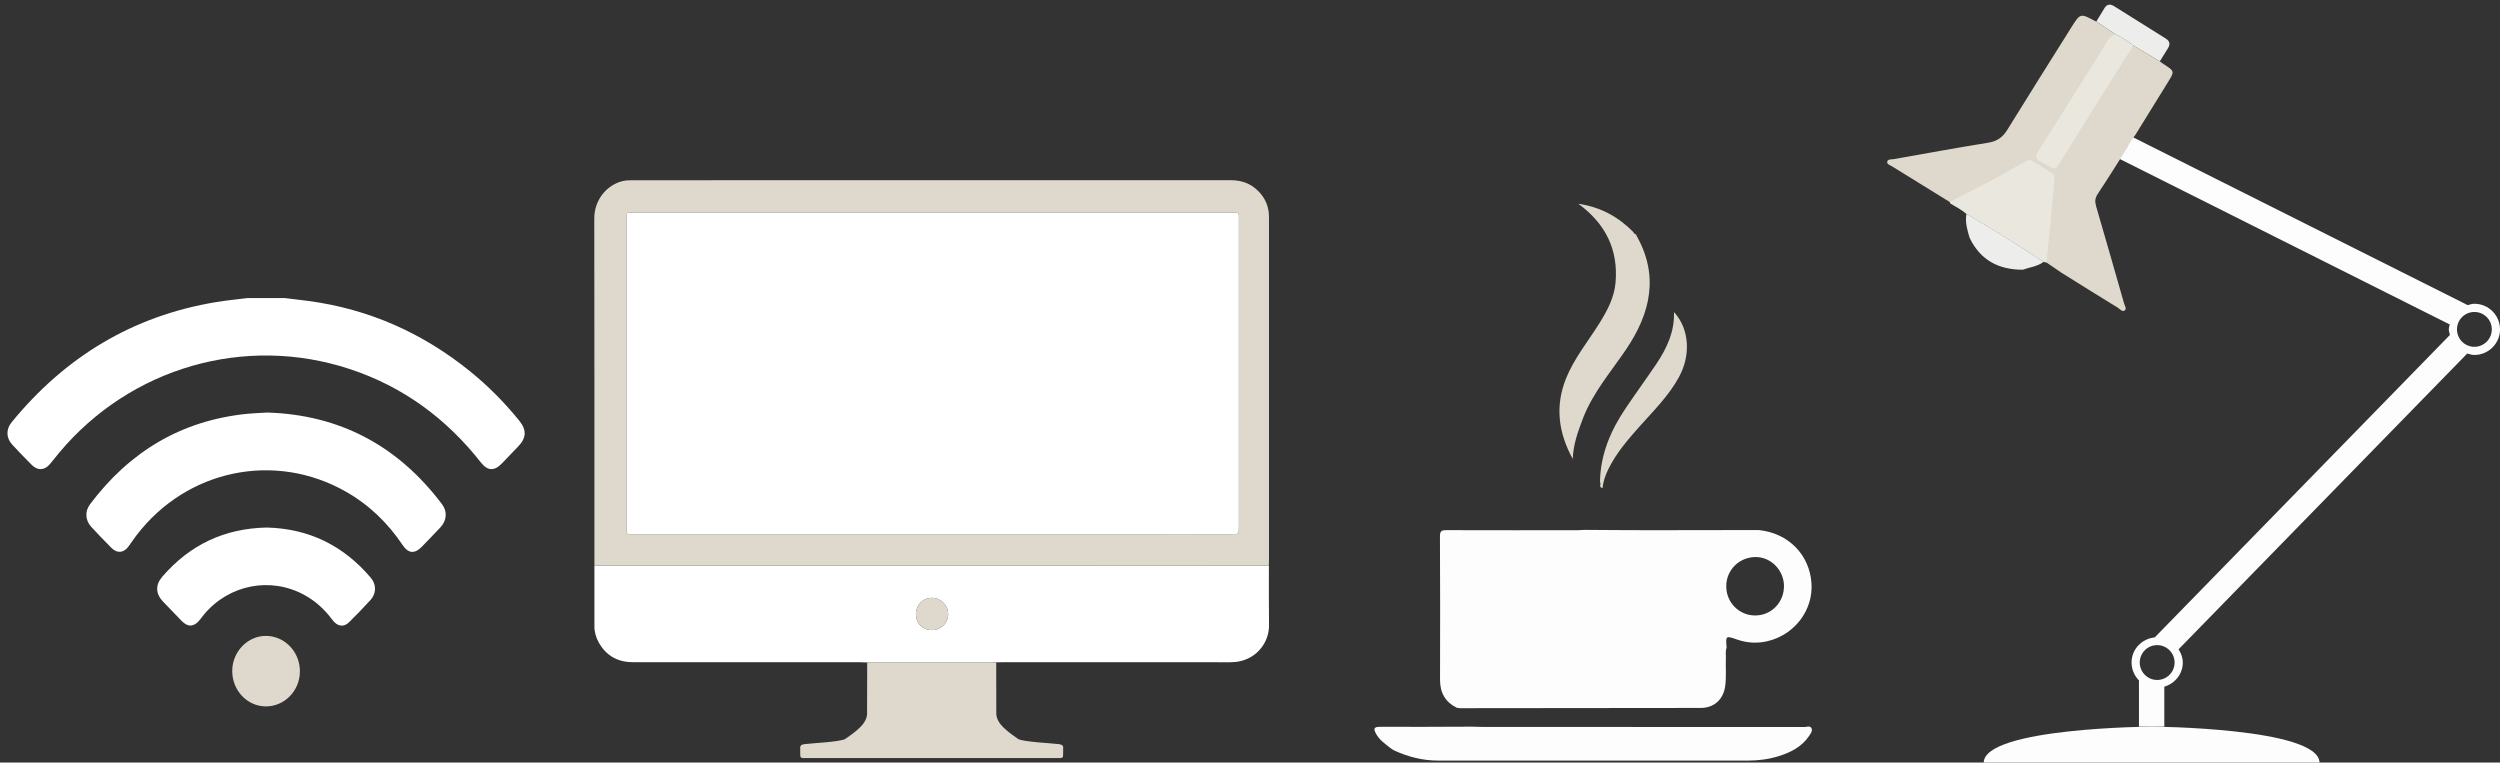
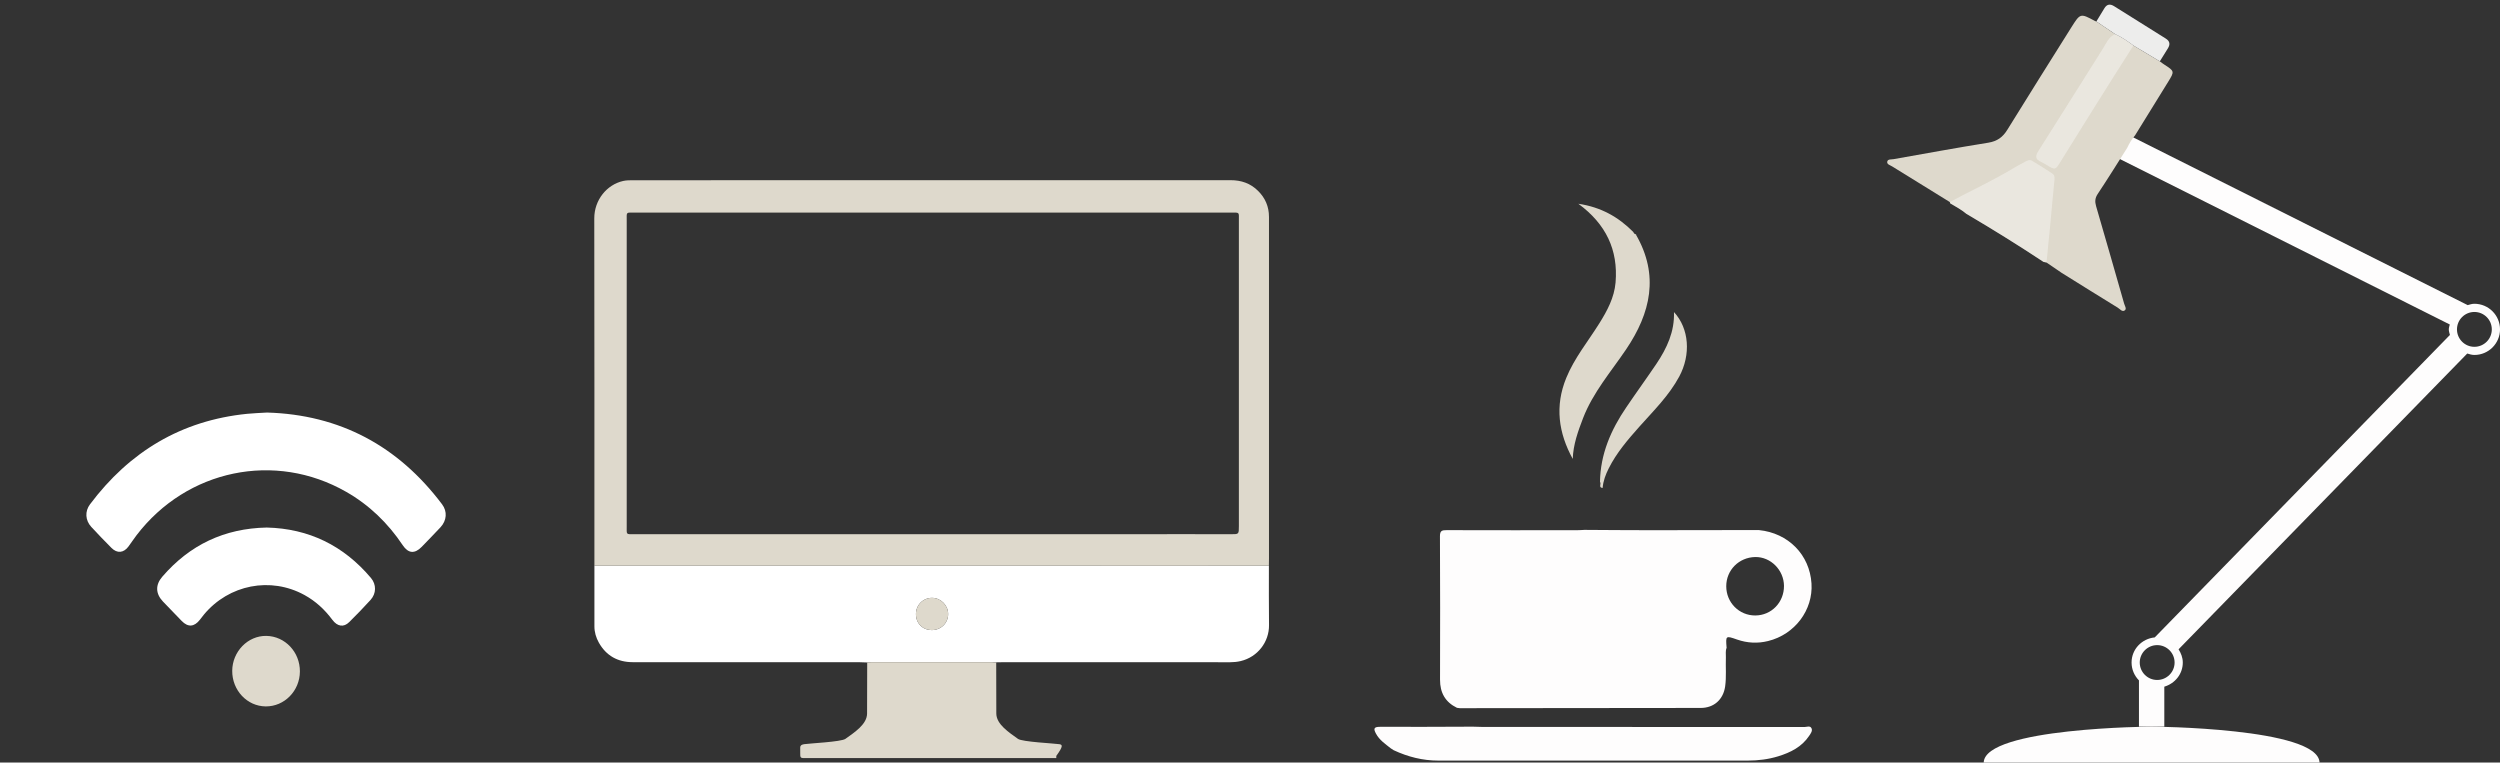
<svg xmlns="http://www.w3.org/2000/svg" version="1.1" id="Layer_1" x="0px" y="0px" width="123.877px" height="37.784px" viewBox="0 0 123.877 37.784" enable-background="new 0 0 123.877 37.784" xml:space="preserve">
  <rect x="0" y="0" width="123.877" height="37.784" fill="#333333" stroke="none" />
  <g>
-     <path fill-rule="evenodd" clip-rule="evenodd" fill="#FFFFFF" d="M14.099,14.768c0.394,0.048,0.787,0.092,1.18,0.144   c3.003,0.401,5.666,1.589,8.016,3.489c0.898,0.728,1.707,1.546,2.435,2.444c0.374,0.459,0.356,0.853-0.056,1.28   c-0.27,0.282-0.54,0.563-0.81,0.844c-0.372,0.384-0.704,0.367-1.037-0.055c-1.714-2.182-3.863-3.762-6.502-4.63   c-5.194-1.71-10.852-0.073-14.383,4.137c-0.157,0.188-0.306,0.384-0.464,0.57C2.209,23.31,1.87,23.333,1.577,23.04   c-0.33-0.33-0.654-0.664-0.97-1.007c-0.304-0.33-0.318-0.758-0.031-1.108c2.645-3.235,5.994-5.273,10.138-5.957   c0.515-0.085,1.037-0.134,1.555-0.2C12.879,14.768,13.49,14.768,14.099,14.768z" />
    <path fill-rule="evenodd" clip-rule="evenodd" fill="#FFFFFF" d="M13.233,20.442c3.597,0.105,6.49,1.646,8.673,4.547   c0.269,0.357,0.231,0.805-0.079,1.138c-0.306,0.328-0.62,0.648-0.932,0.971c-0.345,0.354-0.663,0.33-0.939-0.082   c-0.733-1.095-1.655-1.99-2.8-2.644c-3.527-2.018-7.895-1.111-10.389,2.148c-0.139,0.182-0.263,0.373-0.4,0.558   c-0.239,0.324-0.561,0.355-0.842,0.073c-0.341-0.342-0.676-0.689-1.003-1.044c-0.296-0.321-0.325-0.771-0.062-1.118   c1.955-2.604,4.519-4.155,7.785-4.484C12.557,20.473,12.871,20.465,13.233,20.442z" />
    <path fill-rule="evenodd" clip-rule="evenodd" fill="#FFFFFF" d="M13.219,26.14c2.086,0.051,3.808,0.894,5.162,2.498   c0.274,0.326,0.27,0.769-0.021,1.09c-0.341,0.376-0.695,0.741-1.057,1.098c-0.273,0.271-0.585,0.224-0.839-0.119   c-0.375-0.504-0.824-0.919-1.375-1.222c-1.679-0.923-3.744-0.521-4.983,0.966c-0.07,0.084-0.135,0.174-0.204,0.261   c-0.279,0.356-0.584,0.378-0.897,0.059c-0.314-0.322-0.626-0.643-0.934-0.969c-0.367-0.389-0.377-0.822-0.03-1.225   C9.4,27,11.115,26.181,13.219,26.14z" />
    <path fill-rule="evenodd" clip-rule="evenodd" fill="#DED9CC" d="M11.507,33.24c0.005-0.958,0.778-1.747,1.693-1.731   c0.927,0.017,1.667,0.803,1.66,1.766c-0.005,0.958-0.767,1.736-1.694,1.728C12.244,34.995,11.501,34.206,11.507,33.24z" />
  </g>
  <path fill-rule="evenodd" clip-rule="evenodd" fill="#FFFFFF" d="M42.977,32.826c-0.119-0.005-0.238-0.012-0.358-0.012  c-3.757-0.002-7.514,0-11.271-0.003c-0.737-0.001-1.308-0.318-1.674-0.967c-0.14-0.25-0.221-0.521-0.22-0.813  c0.003-1,0-2.001,0-3.004c0.11,0.001,0.221,0.003,0.331,0.003c9.836,0.001,19.673,0.001,29.509,0.001  c1.193,0,2.389-0.001,3.581-0.001c0,0.984-0.005,1.965,0.006,2.948c0.009,0.818-0.553,1.575-1.402,1.778  c-0.171,0.04-0.341,0.058-0.519,0.058c-3.765-0.002-7.53-0.001-11.295-0.001c-0.102,0-0.203,0.004-0.304,0.005  c-0.045-0.002-0.091-0.006-0.138-0.006c-2.008-0.001-4.018-0.001-6.027,0C43.122,32.812,43.049,32.821,42.977,32.826z   M46.173,31.221c0.45,0.003,0.809-0.35,0.809-0.794c0.001-0.426-0.358-0.794-0.784-0.803c-0.445-0.009-0.809,0.345-0.813,0.793  C45.38,30.88,45.712,31.219,46.173,31.221z" />
  <path fill-rule="evenodd" clip-rule="evenodd" fill="#DED9CC" d="M62.874,28.03c-1.192,0-2.388,0.001-3.581,0.001  c-9.836,0-19.673,0-29.509-0.001c-0.11,0-0.221-0.002-0.331-0.003c0-5.732,0.004-11.467-0.006-17.202  c-0.002-0.922,0.624-1.674,1.426-1.857c0.164-0.037,0.328-0.037,0.493-0.037C34.775,8.93,38.184,8.93,41.593,8.93  c6.46,0,12.92,0.001,19.379-0.002c0.531-0.001,0.991,0.154,1.37,0.534c0.356,0.354,0.537,0.781,0.537,1.285c0,1.498,0,2.996,0,4.493  c0,4.144,0,8.289,0,12.434C62.88,27.791,62.876,27.911,62.874,28.03z M42.192,10.536c-0.128-0.001-0.257-0.003-0.385-0.003  c-3.446,0-6.891,0-10.336,0.001c-0.47,0-0.417-0.051-0.417,0.405c-0.001,5.043-0.001,10.088,0,15.132  c0,0.442-0.047,0.399,0.396,0.399c8.728,0.001,17.456,0.001,26.185,0.001c0.108,0,0.221-0.002,0.332-0.004  c1.009,0.002,2.02,0.004,3.031,0.004c0.389,0.001,0.389,0,0.389-0.398c0-5.046,0.002-10.09,0-15.134c0-0.445,0.05-0.404-0.391-0.404  c-6.085,0-12.168,0-18.25,0C42.56,10.534,42.375,10.535,42.192,10.536z" />
-   <path fill-rule="evenodd" clip-rule="evenodd" fill="#DED9CC" d="M52.493,36.875c-0.245-0.039-1.844-0.113-2.051-0.263  c-0.428-0.308-1.069-0.715-1.074-1.251c-0.005-0.845-0.003-1.689-0.005-2.535c-0.073-0.005-0.146-0.014-0.218-0.014h-2.968h-0.02  h-2.969c-0.073,0-0.146,0.009-0.218,0.014c-0.002,0.846,0,1.69-0.006,2.535c-0.005,0.536-0.646,0.943-1.075,1.251  c-0.207,0.149-1.807,0.224-2.051,0.263c-0.152,0.025-0.204,0.091-0.187,0.235c0.004,0.036,0,0.074,0,0.109  c0.001,0.369-0.025,0.345,0.341,0.345h6.164h0.02h6.163c0.367,0,0.339,0.024,0.341-0.345c0-0.035-0.004-0.073,0.001-0.109  C52.698,36.965,52.646,36.9,52.493,36.875z" />
+   <path fill-rule="evenodd" clip-rule="evenodd" fill="#DED9CC" d="M52.493,36.875c-0.245-0.039-1.844-0.113-2.051-0.263  c-0.428-0.308-1.069-0.715-1.074-1.251c-0.005-0.845-0.003-1.689-0.005-2.535c-0.073-0.005-0.146-0.014-0.218-0.014h-2.968h-0.02  h-2.969c-0.073,0-0.146,0.009-0.218,0.014c-0.002,0.846,0,1.69-0.006,2.535c-0.005,0.536-0.646,0.943-1.075,1.251  c-0.207,0.149-1.807,0.224-2.051,0.263c-0.152,0.025-0.204,0.091-0.187,0.235c0.004,0.036,0,0.074,0,0.109  c0.001,0.369-0.025,0.345,0.341,0.345h6.164h0.02h6.163c0-0.035-0.004-0.073,0.001-0.109  C52.698,36.965,52.646,36.9,52.493,36.875z" />
  <path fill-rule="evenodd" clip-rule="evenodd" fill="#DED9CC" d="M46.173,31.221c-0.461-0.002-0.793-0.341-0.788-0.804  c0.004-0.448,0.368-0.802,0.813-0.793c0.426,0.009,0.785,0.377,0.784,0.803C46.982,30.872,46.624,31.224,46.173,31.221z" />
-   <path fill-rule="evenodd" clip-rule="evenodd" fill="#FFFFFF" d="M60.994,10.534c-6.085,0-12.168,0-18.25,0  c-0.184,0-0.368,0.001-0.552,0.002c-0.128-0.001-0.257-0.003-0.385-0.003c-3.446,0-6.891,0-10.336,0.001  c-0.47,0-0.417-0.051-0.417,0.405c-0.001,5.043-0.001,10.088,0,15.132c0,0.442-0.047,0.399,0.396,0.399  c8.728,0.001,17.456,0.001,26.185,0.001c0.108,0,0.221-0.002,0.332-0.004c1.009,0.002,2.02,0.004,3.031,0.004  c0.389,0.001,0.389,0,0.389-0.398c0-5.046,0.002-10.09,0-15.134C61.385,10.494,61.435,10.534,60.994,10.534z" />
  <path fill-rule="evenodd" clip-rule="evenodd" fill="#FEFDFD" d="M87.157,26.266c1.456,0.147,2.513,1.222,2.604,2.646  c0.085,1.312-0.825,2.527-2.152,2.852c-0.514,0.127-1.029,0.103-1.534-0.074c-0.568-0.199-0.569-0.197-0.52,0.411  c-0.064,0.151-0.031,0.312-0.036,0.466c-0.018,0.483,0.031,0.969-0.037,1.45c-0.094,0.648-0.556,1.061-1.208,1.062  c-3.98,0.007-7.962,0.009-11.942,0.012c-0.046-0.005-0.093-0.011-0.138-0.018c-0.583-0.284-0.841-0.751-0.839-1.395  c0.007-2.37,0.008-4.741-0.004-7.109c-0.002-0.286,0.114-0.3,0.34-0.3c2.14,0.007,4.279,0.004,6.421,0.004  c0.132,0,0.264-0.011,0.397-0.017c1.09,0.006,2.179,0.016,3.269,0.016c1.771,0.001,3.538-0.005,5.308-0.008  C87.109,26.265,87.133,26.266,87.157,26.266z M88.398,29.033c-0.005-0.787-0.659-1.445-1.425-1.432  c-0.808,0.016-1.435,0.647-1.436,1.445c-0.003,0.809,0.64,1.456,1.439,1.451C87.776,30.494,88.401,29.849,88.398,29.033z   M68.373,36.015c-0.316-0.001-0.314,0.109-0.193,0.336c0.171,0.322,0.466,0.515,0.736,0.731c0.051,0.032,0.101,0.065,0.15,0.097  v-0.002c0.697,0.325,1.429,0.511,2.201,0.511c5.114,0.001,10.227,0.001,15.34,0c0.511-0.001,1.014-0.062,1.502-0.212  c0.611-0.188,1.171-0.464,1.539-1.019c0.073-0.109,0.174-0.241,0.116-0.366c-0.068-0.151-0.235-0.066-0.355-0.066  c-5.331-0.006-10.662-0.005-15.994-0.006c-0.145,0-0.29-0.007-0.436-0.012C71.445,36.012,69.908,36.022,68.373,36.015z" />
  <path fill-rule="evenodd" clip-rule="evenodd" fill="#DED9CC" d="M81.062,11.626c1.162,2.008,0.732,3.883-0.487,5.686  c-0.75,1.11-1.642,2.135-2.133,3.407c-0.25,0.652-0.489,1.31-0.511,2.021c-0.71-1.29-0.892-2.621-0.323-4.011  c0.404-0.989,1.081-1.812,1.641-2.708c0.391-0.626,0.74-1.273,0.804-2.026c0.133-1.613-0.475-2.893-1.844-3.898  c1.129,0.166,1.989,0.661,2.723,1.399c0.028,0.069,0.071,0.119,0.154,0.115L81.062,11.626z" />
  <path fill-rule="evenodd" clip-rule="evenodd" fill="#DED9CC" d="M79.281,23.881c0.019-1.376,0.54-2.578,1.3-3.694  c0.491-0.726,1.008-1.437,1.499-2.164c0.514-0.768,0.9-1.585,0.867-2.56c0.754,0.814,0.847,2.108,0.259,3.2  c-0.51,0.943-1.268,1.688-1.971,2.476c-0.572,0.644-1.132,1.293-1.522,2.071c-0.154,0.306-0.274,0.621-0.301,0.969  C79.188,24.161,79.362,23.963,79.281,23.881z" />
  <g>
    <path fill="#FEFDFD" d="M122.608,15.052c-0.119,0-0.225,0.037-0.332,0.067l-17.062-8.556l-0.563,1.122l16.738,8.394   c-0.017,0.081-0.049,0.156-0.049,0.241c0,0.098,0.034,0.186,0.056,0.277l-14.627,14.987c-0.641,0.063-1.148,0.587-1.148,1.244   c0,0.347,0.141,0.657,0.366,0.887v2.288h0.628h0.628v-1.978c0.525-0.156,0.916-0.623,0.916-1.197c0-0.246-0.089-0.462-0.209-0.655   l14.304-14.656c0.115,0.035,0.229,0.071,0.355,0.071c0.699,0,1.269-0.569,1.269-1.269   C123.877,15.622,123.308,15.052,122.608,15.052z M106.89,33.693c-0.478,0-0.864-0.389-0.864-0.864s0.387-0.863,0.864-0.863   c0.476,0,0.863,0.388,0.863,0.863S107.365,33.693,106.89,33.693z M122.608,17.185c-0.477,0-0.863-0.388-0.863-0.864   c0-0.476,0.387-0.863,0.863-0.863c0.476,0,0.863,0.387,0.863,0.863C123.472,16.797,123.084,17.185,122.608,17.185z" />
    <path fill="#FEFDFD" d="M98.294,37.784h8.32h8.321c-0.054-1.729-8.321-1.78-8.321-1.78S98.347,36.055,98.294,37.784z" />
  </g>
  <path fill-rule="evenodd" clip-rule="evenodd" fill="#DED9CC" d="M107.255,3.208c-0.081-0.051-0.157-0.111-0.234-0.167  c-0.437-0.262-0.871-0.523-1.308-0.784c-0.285-0.211-0.578-0.415-0.902-0.563c-0.313-0.209-0.623-0.419-0.935-0.629  c-0.022-0.009-0.048-0.013-0.067-0.024c-0.728-0.392-0.728-0.392-1.181,0.329c-1.057,1.687-2.119,3.368-3.164,5.062  c-0.227,0.369-0.502,0.566-0.937,0.638c-1.572,0.253-3.137,0.54-4.703,0.817c-0.112,0.02-0.283-0.012-0.31,0.123  c-0.025,0.136,0.144,0.174,0.242,0.235c0.952,0.592,1.906,1.178,2.86,1.767c0.01,0.022,0.018,0.044,0.023,0.067  c0.271,0.162,0.555,0.31,0.798,0.517c1.295,0.762,2.57,1.554,3.822,2.382c0.049,0.01,0.098,0.02,0.146,0.03  c0.249,0.17,0.497,0.339,0.745,0.508c0.93,0.58,1.86,1.161,2.795,1.735c0.104,0.065,0.216,0.224,0.342,0.127  c0.103-0.079-0.003-0.223-0.034-0.335c-0.461-1.61-0.92-3.22-1.39-4.828c-0.065-0.227-0.054-0.4,0.081-0.604  c0.499-0.752,0.978-1.521,1.461-2.284c0.104-0.226,0.233-0.437,0.394-0.626c0.547-0.882,1.091-1.766,1.636-2.647  C107.752,3.543,107.75,3.525,107.255,3.208z" />
  <path fill-rule="evenodd" clip-rule="evenodd" fill="#EDEDEC" d="M105.713,2.256c0.437,0.261,0.871,0.522,1.308,0.784  c0.134-0.215,0.267-0.429,0.399-0.642c0.121-0.195,0.106-0.355-0.104-0.487c-0.856-0.532-1.71-1.069-2.562-1.605  c-0.203-0.126-0.362-0.098-0.485,0.112c-0.127,0.218-0.263,0.431-0.393,0.646c0.312,0.21,0.621,0.42,0.935,0.629  C105.135,1.841,105.428,2.044,105.713,2.256z" />
-   <path fill-rule="evenodd" clip-rule="evenodd" fill="#EDEDEC" d="M101.261,12.976c-1.252-0.829-2.527-1.621-3.822-2.382  c-0.075,0.415,0.042,0.803,0.158,1.192c0.529,1.103,1.436,1.579,2.629,1.579C100.575,13.243,100.954,13.205,101.261,12.976z" />
  <path opacity="0.4" fill-rule="evenodd" clip-rule="evenodd" fill="#FEFDFD" d="M101.407,13.005c0.064-0.646,0.13-1.294,0.191-1.942  c0.066-0.697,0.125-1.395,0.196-2.091c0.015-0.141,0.03-0.286-0.089-0.366c-0.33-0.223-0.672-0.428-1.013-0.636  c-0.118-0.074-0.231-0.021-0.339,0.04c-0.212,0.118-0.429,0.229-0.635,0.354c-1.004,0.603-2.07,1.092-3.103,1.645  c0.01,0.022,0.018,0.044,0.023,0.067c0.271,0.162,0.555,0.31,0.798,0.517c1.295,0.762,2.57,1.554,3.822,2.382  C101.31,12.986,101.358,12.996,101.407,13.005z" />
  <path opacity="0.4" fill-rule="evenodd" clip-rule="evenodd" fill="#FEFDFD" d="M105.713,2.256  c-0.285-0.211-0.578-0.415-0.902-0.563c-0.324,0.128-0.438,0.443-0.601,0.703c-1.073,1.691-2.128,3.396-3.205,5.085  c-0.174,0.271-0.146,0.42,0.139,0.545c0.087,0.04,0.169,0.09,0.251,0.14c0.46,0.272,0.446,0.265,0.72-0.178  c0.832-1.345,1.673-2.684,2.512-4.023C104.986,3.393,105.351,2.825,105.713,2.256z" />
</svg>